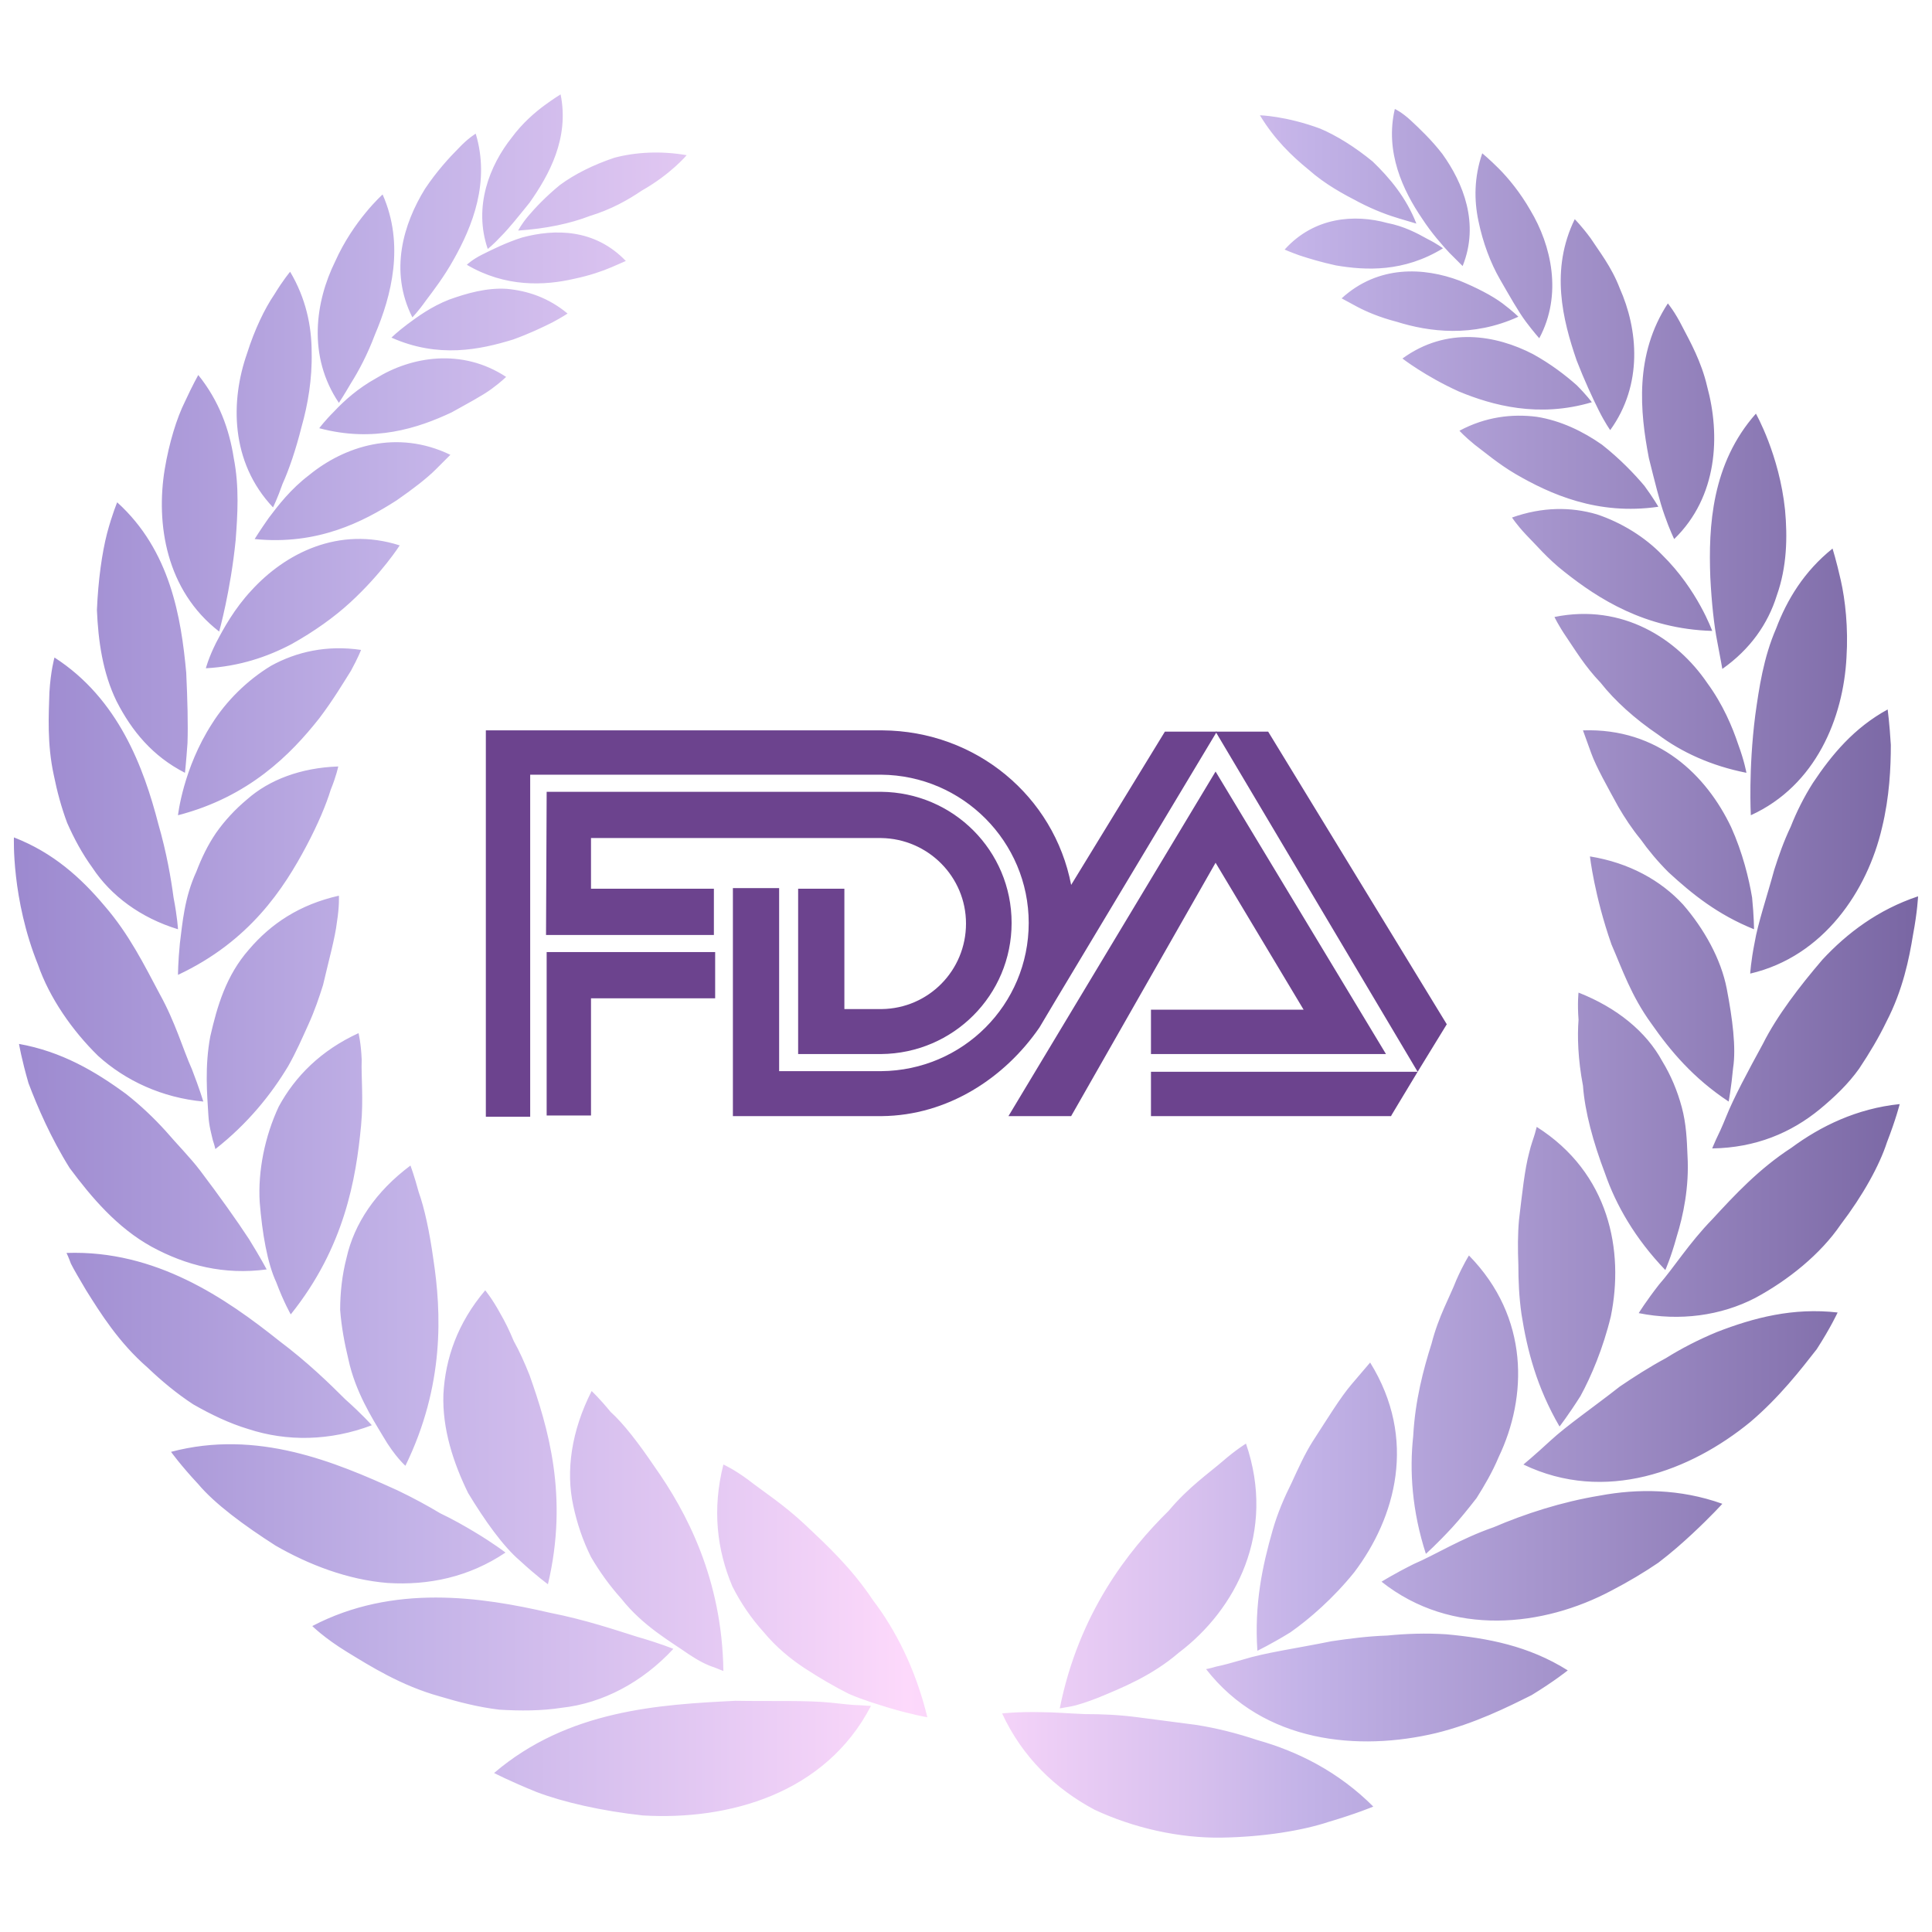
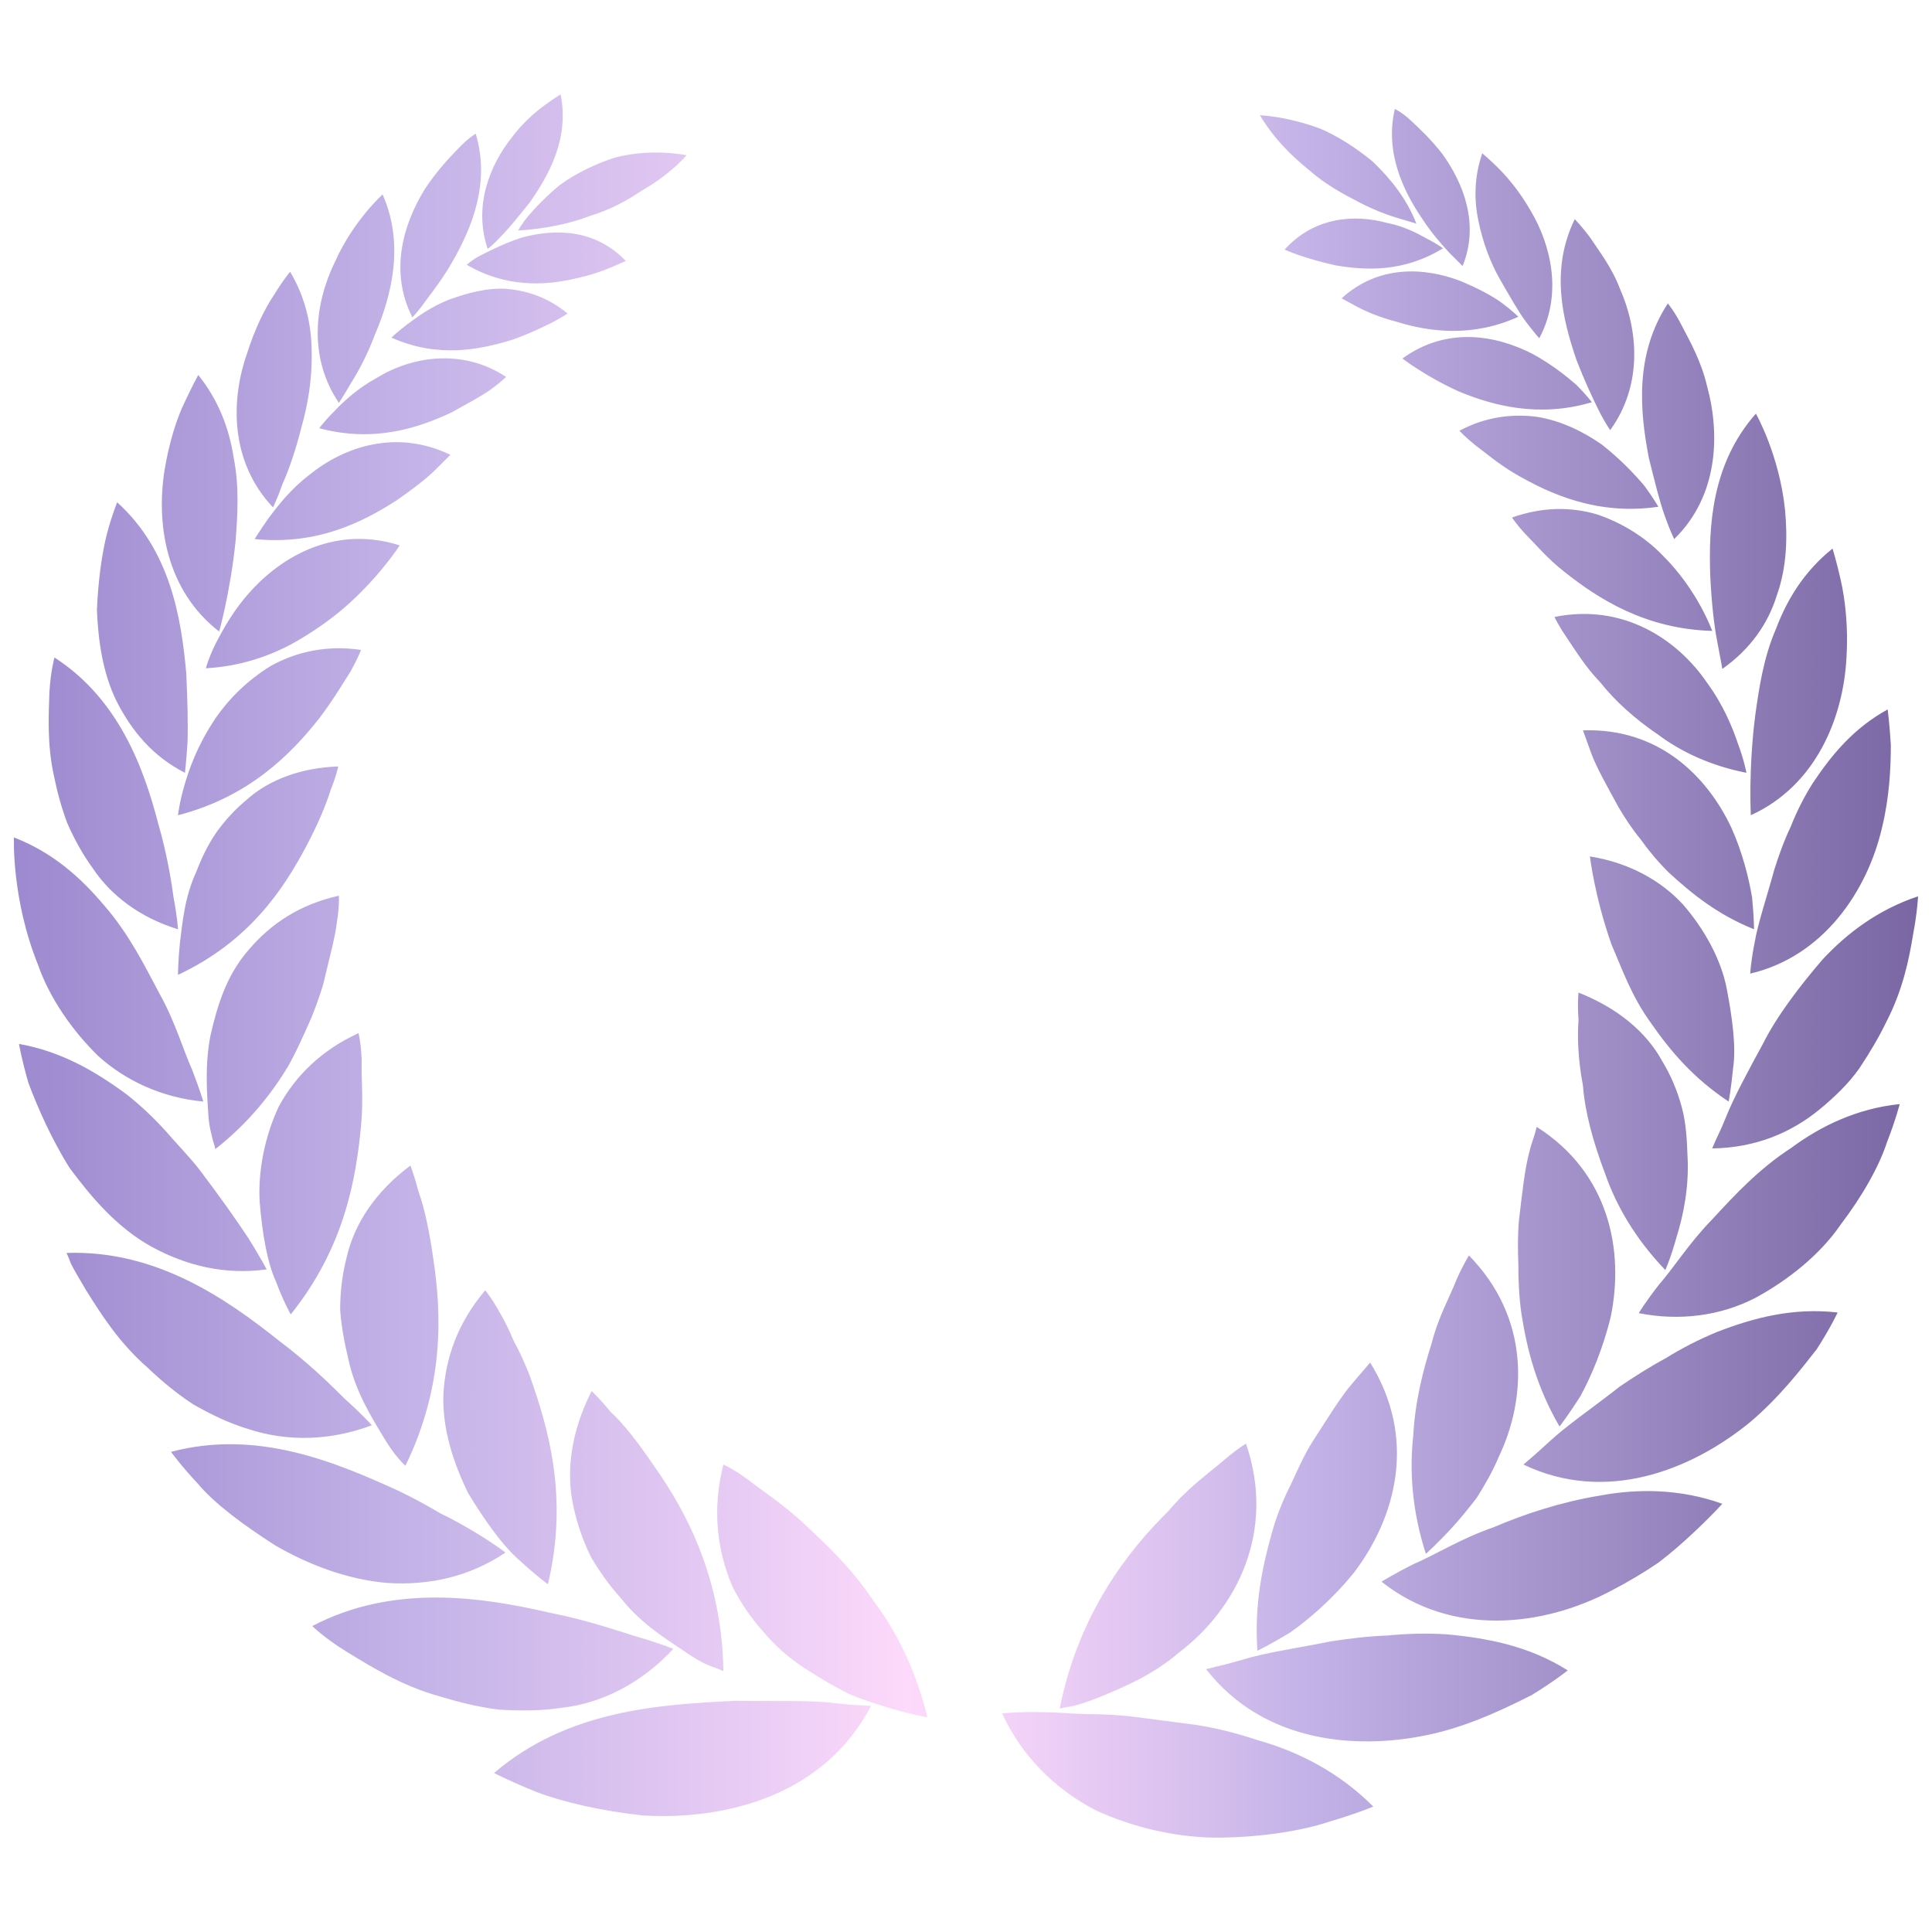
<svg xmlns="http://www.w3.org/2000/svg" version="1.0" id="圖層_1" x="0px" y="0px" viewBox="0 0 305 305" style="enable-background:new 0 0 305 305;" xml:space="preserve">
  <style type="text/css">
	.st0{fill-rule:evenodd;clip-rule:evenodd;fill:#6C438E;}
	.st1{fill:url(#SVGID_1_);}
	.st2{fill:url(#SVGID_00000038402085783288372100000006958675003839873979_);}
	.st3{fill:url(#SVGID_00000161600008779545000170000003405161040856229510_);}
	.st4{fill:#6C438E;}
</style>
  <g>
    <g>
-       <path class="st0" d="M93.6,157.6h19.3v-7.3H86.6l-0.3,0v25.8h7v-18.5L93.6,157.6L93.6,157.6z" />
-       <path class="st0" d="M86.3,125l52.7,0l0.1,0c11.4,0.1,20.6,9.3,20.6,20.7c0,11.4-9.2,20.6-20.6,20.7l-0.2,0l-12.9,0v-26.1h7.3v19    l0.6,0h5l0.3,0c7.4-0.1,13.3-6.1,13.3-13.5c0-7.4-6-13.4-13.4-13.5H93.5l-0.2,0v7.9l0,0.1l19.4,0l0,7.3l-26.4,0l-0.1,0L86.3,125    L86.3,125z M191.9,115.5l31.9,53.7l4.6-7.5l-28.2-46.2H191.9L191.9,115.5z M159.2,176.2l32.7-54.4l26.9,44.6h-37.1v-7h24.1    l-13.9-23.2l-22.8,40H159.2L159.2,176.2z" />
-       <path class="st0" d="M223.8,169.2l-42.1,0v7l37.9,0l0.1-0.2L223.8,169.2L223.8,169.2z M115.7,169l0-28.8h7.3V169l0,0.1h15.9l0.2,0    c12.9-0.1,23.3-10.5,23.3-23.4c0-12.8-10.4-23.3-23.3-23.4l-0.2,0l-55.2,0l0,54h-7l0-61l62.3,0h0.3c14.8,0.1,27.1,10.4,29.8,24.4    l14.8-24.2h8.2L166.6,158l-2.5,4.2c-5.5,8-14.5,13.9-24.9,14l-0.3,0h-23.2V169L115.7,169z" />
-     </g>
+       </g>
    <linearGradient id="SVGID_1_" gradientUnits="userSpaceOnUse" x1="2.193" y1="152.5" x2="302.807" y2="152.5">
      <stop offset="0" style="stop-color:#9C89CF" />
      <stop offset="0.204" style="stop-color:#C2B2E7" />
      <stop offset="0.365" style="stop-color:#E4C9F3" />
      <stop offset="0.469" style="stop-color:#FDD9FB" />
      <stop offset="0.524" style="stop-color:#F3D2F8" />
      <stop offset="0.62" style="stop-color:#D7C0EE" />
      <stop offset="0.681" style="stop-color:#C2B2E7" />
      <stop offset="0.725" style="stop-color:#B7A7DD" />
      <stop offset="1" style="stop-color:#7966A3" />
    </linearGradient>
    <path class="st1" d="M158.2,270.5c0,0,2.4-0.3,6.3-0.2c1.9,0,4.2,0.2,6.8,0.3c2.5,0,5.3,0.1,8.3,0.5c3,0.4,6.1,0.8,9.2,1.2   c3.2,0.5,6.4,1.3,9.7,2.4c6.4,1.8,12.8,5,18.3,10.5c0,0-2.6,1.1-7,2.4c-4.2,1.4-10.4,2.4-17,2.5c-6.6,0.1-13.8-1.5-20-4.4   C166.6,282.4,161.4,277.4,158.2,270.5z M167.3,269.7c0,0,0.6-0.1,1.7-0.3c1.1-0.2,2.6-0.7,4.4-1.4c3.6-1.5,8.4-3.4,12.7-7.1   c9-6.8,15.4-19,10.6-33c0,0-1.5,0.9-3.7,2.8c-2.2,1.9-5.4,4.1-8.5,7.8C178.1,244.8,170.3,254.7,167.3,269.7z M226.7,273.6   c6.1-1.5,11.3-4.1,15.1-6c3.6-2.2,5.7-3.9,5.7-3.9c-6.2-3.9-12.7-5.1-19.2-5.7c-3.2-0.2-6.3-0.1-9.3,0.2c-3.1,0.1-6.1,0.5-8.8,0.9   c-5.4,1.1-10.5,1.8-14,2.9c-1.7,0.5-3.2,0.9-4.2,1.1c-1,0.3-1.6,0.4-1.6,0.4C199.5,275.2,214.5,276.5,226.7,273.6z M198.5,260.6   c0,0,2.1-1,5.2-2.9c3-2.1,6.8-5.4,10.1-9.5c6.5-8.6,10-21,2.5-33.1c0,0-1.1,1.3-2.9,3.4c-1.8,2.1-3.8,5.4-6.2,9.1   c-1.2,1.9-2.2,4.1-3.3,6.5c-1.1,2.2-2.2,4.7-3,7.5C199.3,247.2,198,253.2,198.5,260.6z M254.4,251.1c2.7-1.4,5.2-2.9,7.4-4.4   c2.1-1.6,3.9-3.2,5.4-4.6c3-2.8,4.7-4.7,4.7-4.7c-6.7-2.4-13.4-2.4-19.3-1.3c-6.1,1-11.9,2.9-16.8,5c-5.2,1.8-9.3,4.4-12.6,5.8   c-3.2,1.6-5.1,2.8-5.1,2.8C229.2,258.5,243.7,256.8,254.4,251.1z M225.1,245.3c0,0,1.7-1.5,4.1-4.1c1.2-1.3,2.5-2.9,3.9-4.7   c1.2-1.9,2.5-4.1,3.5-6.5c4.5-9.4,4.9-22-4.7-31.8c0,0-0.9,1.4-2,3.9c-1,2.6-2.8,5.7-3.9,10c-1.3,4.1-2.6,9-2.9,14.6   C222.5,232.2,222.9,238.5,225.1,245.3z M276.3,224.5c4.6-3.9,8-8.3,10.5-11.5c2.2-3.4,3.3-5.8,3.3-5.8c-7-0.8-13.2,0.8-19.1,3.1   c-2.9,1.2-5.6,2.6-8,4.1c-2.6,1.4-5.1,3-7.3,4.5c-4.2,3.3-8.3,6.1-10.9,8.5c-2.6,2.4-4.3,3.8-4.3,3.8   C253.4,237.4,266.9,232.2,276.3,224.5z M246.2,225.2c0,0,1.4-1.8,3.3-4.8c1.7-3.1,3.6-7.6,4.8-12.6c2.1-10.3-0.2-22.6-11.7-29.9   c0,0-0.1,0.4-0.3,1.1c-0.2,0.7-0.6,1.7-0.9,3c-0.7,2.6-1.1,6.4-1.6,10.6c-0.2,2.2-0.2,4.5-0.1,7.1c0,2.4,0.1,5,0.5,7.8   C241.1,213.2,242.6,219,246.2,225.2z M277.1,204.9c5.2-2.8,10.3-6.9,13.5-11.6c3.5-4.6,6.1-9.3,7.3-13c1.4-3.6,2-6,2-6   c-6.8,0.7-12.5,3.5-17.1,6.9c-5.1,3.3-9,7.5-12.5,11.3c-3.7,3.8-6.1,7.7-8.4,10.3c-2.1,2.7-3.2,4.5-3.2,4.5   C265.2,208.6,271.7,207.7,277.1,204.9z M262.9,200.5c0,0,0.9-2,1.8-5.3c1-3.2,2-7.8,1.7-12.8c-0.1-2.5-0.2-5-0.9-7.6   c-0.7-2.6-1.7-5-3.1-7.3c-2.5-4.6-7.1-8.4-13.2-10.8c0,0-0.2,1.6,0,4.3c-0.2,2.6-0.1,6.2,0.7,10.4c0.3,4.1,1.6,8.9,3.5,13.9   C255.1,190.2,258.1,195.5,262.9,200.5z M287.3,175.1c2.3-1.9,4.5-4,6.2-6.4c1.6-2.4,3.1-4.9,4.3-7.4c2.6-5,3.6-10,4.2-13.7   c0.7-3.7,0.8-6.1,0.8-6.1c-6.3,2.1-11.2,5.8-15.1,10c-3.6,4.2-7.2,8.9-9.4,13.3c-2.4,4.4-4.6,8.5-5.8,11.5   c-0.6,1.5-1.2,2.8-1.6,3.6c-0.4,0.9-0.6,1.4-0.6,1.4C277.2,181.2,282.8,178.8,287.3,175.1z M272.9,173.9c0,0,0.4-2.1,0.7-5.3   c0.5-3.2-0.1-7.8-1-12.5c-0.9-4.7-3.6-9.5-6.9-13.3c-3.5-3.8-8.5-6.6-14.7-7.6c0,0,0.7,6.2,3.4,13.9c1.7,3.9,3.1,8.1,6.3,12.5   C263.7,165.9,267.3,170.2,272.9,173.9z M297.1,130.7c1.2-4.9,1.4-9.6,1.4-13.1c-0.2-3.4-0.5-5.6-0.5-5.6   c-5.3,2.9-8.8,7.1-11.8,11.6c-1.4,2.2-2.6,4.6-3.5,6.9c-1.1,2.3-1.9,4.6-2.6,6.8c-1.2,4.4-2.6,8.5-3.1,11.5c-0.6,3-0.7,4.9-0.7,4.9   C287.9,151,294.8,140.6,297.1,130.7z M276.9,146.7c0,0,0-2-0.3-5c-0.5-3-1.5-7.1-3.3-11.1c-3.9-8.2-11.5-15.7-23.4-15.3   c0,0,0.5,1.4,1.3,3.6c0.8,2.2,2.5,5.2,4.3,8.5c1,1.7,2.1,3.4,3.5,5.1c1.2,1.7,2.7,3.5,4.4,5.2C267.2,141.2,271.2,144.4,276.9,146.7   z M291.5,103.8c0.3-4.7-0.2-9.1-0.9-12.2c-0.7-3.1-1.3-5-1.3-5c-4.5,3.6-7.2,8.1-8.9,12.6c-2,4.6-2.7,9.4-3.3,13.7   c-1.1,8.6-0.7,15.8-0.7,15.8C286.7,124,291,113.3,291.5,103.8z M275.7,122c0,0-0.3-1.8-1.3-4.5c-0.9-2.7-2.4-6.3-4.9-9.7   c-4.7-6.9-13.3-12.6-24.1-10.4c0,0,0.6,1.3,1.9,3.2c1.3,1.9,2.9,4.6,5.4,7.2c2.2,2.8,5.4,5.7,9.1,8.2   C265.4,118.7,270.1,120.9,275.7,122z M280.5,94c1.6-4.5,1.7-9.2,1.3-13.5c-0.9-8.7-4.6-15.2-4.6-15.2c-7,7.9-7.5,17.8-7.2,25.8   c0.2,4,0.6,7.7,1.1,10.2c0.5,2.6,0.8,4.3,0.8,4.3C276.3,102.5,279.1,98.5,280.5,94z M270.3,99.6c0,0-2.3-6.5-7.9-12   c-2.7-2.8-6.4-5.1-10.3-6.4c-4.1-1.2-8.6-1.2-13.4,0.5c0,0,0.7,1.1,2.2,2.7c1.5,1.5,3.4,3.8,6.1,5.9   C252.3,94.5,259.7,99.3,270.3,99.6z M269.5,61c-0.9-3.9-2.7-7.1-3.9-9.4c-1.2-2.4-2.3-3.7-2.3-3.7c-5.3,8.1-4.4,17.1-3,24.4   c0.9,3.6,1.7,6.9,2.5,9.1c0.8,2.3,1.5,3.7,1.5,3.7C271.2,78.4,271.6,68.7,269.5,61z M261.8,80c0,0-0.8-1.4-2.2-3.3   c-1.6-1.9-3.9-4.3-6.7-6.5c-3-2.1-6.5-3.8-10.3-4.4c-3.9-0.5-8.1,0-12.2,2.2c0,0,0.8,0.9,2.4,2.2c1.6,1.2,3.7,3,6.4,4.6   C244.7,78,252.2,81.4,261.8,80z M255.7,45.5c-1.3-3.4-3.3-5.9-4.6-7.9c-1.4-1.9-2.5-3-2.5-3c-3.9,8-1.9,15.9,0.3,22.3   c1.2,3.1,2.5,5.9,3.5,7.9c1,2,1.8,3.1,1.8,3.1C259.4,60.7,258.6,52,255.7,45.5z M251.3,63.5c0,0-0.8-1.1-2.4-2.7   c-1.7-1.5-4-3.3-6.9-4.9c-5.8-3-13.6-4.4-20.6,0.7c0,0,3.6,2.8,8.9,5.2C235.6,64,242.9,66,251.3,63.5z M241.6,33.2   c-1.6-2.8-3.5-5.1-5-6.6c-1.5-1.5-2.6-2.4-2.6-2.4c-1.3,3.8-1.3,7.4-0.6,10.7c0.7,3.4,1.9,6.6,3.4,9.2c1.5,2.6,2.9,5.1,4.1,6.7   c1.2,1.6,2.1,2.6,2.1,2.6C246.7,46.5,244.9,38.7,241.6,33.2z M239.7,50c0,0-0.9-0.9-2.5-2.1c-1.6-1.2-4.1-2.5-6.8-3.6   c-5.6-2.1-12.8-2.5-18.6,2.8c0,0,0.9,0.5,2.4,1.3c1.5,0.8,3.6,1.7,6.3,2.4C225.6,52.4,232.5,53.3,239.7,50z M227.7,24.3   c-1.7-2.2-3.6-4-5-5.3c-1.4-1.3-2.5-1.8-2.5-1.8c-1.6,6.8,1.3,12.9,4.3,17.3c1.5,2.3,3.1,4.1,4.3,5.4c1.3,1.3,2.1,2.1,2.1,2.1   C233.6,35.3,231,28.9,227.7,24.3z M216.7,25.5c-2.8-2.3-5.7-4.1-8.3-5.2c-5.4-2-9.5-2.1-9.5-2.1c2.3,3.8,5,6.4,7.7,8.6   c2.6,2.3,5.4,3.8,7.9,5.1c2.5,1.3,4.7,2.1,6.4,2.6c1.7,0.5,2.7,0.8,2.7,0.8C222,31.2,219.4,28.1,216.7,25.5z M227.8,39.2   c0,0-0.9-0.7-2.5-1.5c-1.6-0.9-3.7-2-6.3-2.5c-5.1-1.4-11.5-1-16.2,4.2c0,0,0.9,0.4,2.3,0.9c1.5,0.5,3.5,1.1,5.8,1.6   C215.6,42.7,221.6,43,227.8,39.2z M137.8,252.6c-3.4-5.1-7.3-8.7-10.7-11.9c-3.4-3.2-6.7-5.3-9-7.1c-2.3-1.7-3.9-2.4-3.9-2.4   c-1.8,7.1-1,13.5,1.4,19.2c1.3,2.6,3,5.1,5,7.3c1.9,2.3,4.2,4.2,6.5,5.7c2.3,1.5,4.7,2.9,6.9,4c2.3,1,4.4,1.6,6.3,2.2   c3.7,1.1,6.1,1.5,6.1,1.5C144.5,263.3,141.3,257.2,137.8,252.6z M137.5,269.3c0,0-0.6,0-1.7-0.1c-1.1,0-2.7-0.2-4.6-0.4   c-3.8-0.4-9.2-0.2-15.1-0.3c-11.9,0.6-26.4,1.4-38.1,11.4c0,0,2.5,1.3,6.7,3c4.2,1.6,10.3,3,16.8,3.7   C115,287.4,130.3,283.2,137.5,269.3z M103.3,231.5c-2.5-3.7-4.9-6.8-6.9-8.6c-1.8-2.2-3-3.3-3-3.3c-3.2,6.3-4.1,12.6-2.9,18.1   c0.6,2.8,1.5,5.5,2.8,8.1c1.4,2.4,3,4.6,4.8,6.6c3.4,4.3,7.7,6.7,10.7,8.8c1.5,1,2.9,1.7,3.9,2c1,0.4,1.5,0.6,1.5,0.6   C114,249.3,108.4,238.7,103.3,231.5z M106.3,260.3c0,0-2.2-0.9-5.7-1.9c-3.5-1.1-8.2-2.7-13.8-3.8c-10.8-2.5-24.7-4.6-37.5,2.1   c0,0,1.9,1.9,5.5,4.1c3.6,2.2,8.5,5.3,14.6,7c3,0.9,6.1,1.7,9.4,2.1c3.3,0.2,6.7,0.2,9.9-0.3C95.1,268.9,101.4,265.6,106.3,260.3z    M83.6,217.1c-0.8-2-1.6-3.8-2.5-5.4c-0.7-1.7-1.4-3.1-2.1-4.3c-1.3-2.4-2.4-3.7-2.4-3.7c-4.4,5.2-6.3,10.8-6.6,16.4   c-0.2,5.5,1.6,10.9,3.9,15.6c2.6,4.3,5.5,8.4,8.2,10.7c2.6,2.4,4.4,3.7,4.4,3.7C89.8,236.2,86.5,225.3,83.6,217.1z M79.8,245.1   c0,0-1.8-1.4-4.8-3.2c-1.5-0.9-3.4-2-5.5-3c-2-1.2-4.2-2.4-6.7-3.6c-9.9-4.5-22.2-9.7-35.8-6.1c0,0,1.5,2.1,4.3,5.1   c2.6,3.1,7.2,6.5,12.2,9.7c5.2,3,11.4,5.4,17.7,5.9C67.6,250.3,74,249,79.8,245.1z M68.4,198.7c-0.6-4.3-1.4-8-2.3-10.5   c-0.7-2.6-1.3-4.2-1.3-4.2c-5.5,4.1-8.9,9.2-10.1,14.6c-0.7,2.7-1,5.5-1,8.2c0.2,2.7,0.7,5.3,1.3,7.8c1.1,5.1,3.7,9.2,5.5,12.2   c1.8,3.1,3.5,4.6,3.5,4.6C70.2,218.7,69.7,207.2,68.4,198.7z M58.7,225c0,0-1.5-1.7-4.2-4.1c-2.5-2.5-6-5.9-10.4-9.2   c-8.4-6.7-19.5-14.4-33.6-13.9c0,0,0.3,0.6,0.7,1.7c0.5,1,1.4,2.5,2.4,4.2c2.2,3.5,5.1,8.2,9.7,12.2c2.2,2.1,4.6,4.1,7.2,5.8   c2.8,1.6,5.7,3,8.7,3.9C45.3,227.6,52.1,227.5,58.7,225z M57,177.7c0.4-4.2,0-7.7,0.1-10.4c-0.1-2.6-0.5-4.2-0.5-4.2   c-5.9,2.7-10,6.8-12.6,11.6c-2.2,4.7-3.3,10.2-3,15.1c0.4,4.9,1.2,9.6,2.6,12.6c1.2,3.2,2.3,5.1,2.3,5.1   C54.4,196.9,56.2,186.1,57,177.7z M42.1,200.4c0,0-1-1.9-2.8-4.8c-1.9-2.9-4.6-6.7-7.7-10.8c-1.6-2.1-3.6-4.1-5.4-6.2   c-1.9-2.1-4-4.1-6.3-5.9C15,169.1,9.7,166,3,164.8c0,0,0.4,2.4,1.5,6.2c1.4,3.7,3.5,8.6,6.5,13.4c3.5,4.7,7.5,9.4,12.9,12.4   C29.4,199.8,35.4,201.3,42.1,200.4z M45.5,168.3c1.3-2.3,2.2-4.4,3.2-6.6c1-2.2,1.7-4.3,2.3-6.2c0.9-3.9,1.9-7.4,2.2-10   c0.4-2.5,0.3-4.1,0.3-4.1c-6.2,1.4-10.7,4.4-14.2,8.5c-3.6,4.1-5,8.9-6.1,13.7c-0.9,4.8-0.5,9.2-0.3,12.5c0.1,1.7,0.5,3,0.7,3.9   c0.3,0.9,0.4,1.4,0.4,1.4C39.1,177.4,42.8,172.8,45.5,168.3z M32.1,173.9c0,0-0.6-2-1.8-5.1c-1.4-3.1-2.6-7.4-5.1-11.9   c-2.4-4.5-4.8-9.4-8.7-13.9c-3.7-4.4-8.1-8.4-14.3-10.8c0,0-0.4,9.7,3.8,20.1c1.8,5.2,5.4,10.4,9.5,14.4   C19.8,170.6,25.6,173.3,32.1,173.9z M48.4,133.5c1.8-3.4,3.1-6.5,3.8-8.8c0.9-2.2,1.2-3.7,1.2-3.7c-5.9,0.2-10.9,2.1-14.4,5.2   c-1.8,1.5-3.5,3.3-4.9,5.3c-1.3,1.9-2.3,4-3.1,6.1c-1.9,4.1-2.2,8.2-2.6,11.3c-0.3,3-0.3,5-0.3,5C39.4,148.6,44.8,140.3,48.4,133.5   z M28.1,146.7c0,0-0.1-1.9-0.7-5c-0.4-3-1.1-7.1-2.4-11.6c-2.3-8.9-6.3-19.8-16.4-26.3c0,0-0.6,2.1-0.8,5.5   c-0.1,3.4-0.4,8.1,0.7,13.1c0.5,2.5,1.2,5.1,2.1,7.5c1.1,2.5,2.4,4.9,4,7.1C17.5,141.4,22.2,144.9,28.1,146.7z M50.4,113.4   c2.2-2.9,3.8-5.6,5-7.5c1.1-2,1.6-3.3,1.6-3.3c-5.4-0.8-10.2,0.3-14.2,2.5c-3.8,2.3-7.1,5.6-9.3,9.1c-4.6,7.1-5.4,14.5-5.4,14.5   C39.3,125.8,45.9,119.1,50.4,113.4z M29.2,122c0,0,0.2-1.8,0.4-4.7c0.1-2.9,0-6.8-0.2-11.1c-0.8-8.7-2.5-19.3-10.9-26.9   c0,0-0.8,1.9-1.6,4.9c-0.8,3.1-1.4,7.4-1.6,12.1c0.2,4.8,0.9,9.9,3.1,14.4C20.8,115.4,24.1,119.4,29.2,122z M46,101.7   c3.6-2,6.8-4.3,9.3-6.6c5-4.6,7.8-9,7.8-9c-9.7-3.1-18.1,1.3-23.4,7.1c-2.7,2.9-4.4,6-5.6,8.3c-1.2,2.4-1.6,4-1.6,4   C37.8,105.2,42.2,103.7,46,101.7z M34.6,99.7c0,0,1.8-6.4,2.6-14.4c0.3-4,0.6-8.4-0.3-13c-0.7-4.5-2.3-9-5.6-13.1   c0,0-0.9,1.6-2.1,4.2c-1.3,2.6-2.5,6.5-3.2,10.7C24.6,82.7,26.2,93.2,34.6,99.7z M62.6,79c2.6-1.8,4.8-3.5,6.2-4.9   c1.4-1.4,2.3-2.3,2.3-2.3c-8.5-4.1-16.8-1.3-22.3,3.2c-2.9,2.2-4.9,4.8-6.4,6.8c-1.4,2-2.2,3.3-2.2,3.3   C50.1,86.1,57.3,82.4,62.6,79z M43.1,80.1c0,0,0.7-1.4,1.5-3.7c1-2.2,2.1-5.4,3-9c1-3.5,1.7-7.6,1.6-11.8c0-4.1-0.9-8.5-3.4-12.7   c0,0-1.1,1.3-2.5,3.6c-1.5,2.2-3.1,5.5-4.3,9.3C36.4,63.2,36.3,72.9,43.1,80.1z M71.3,65.1c2.5-1.4,4.8-2.6,6.3-3.7   c1.5-1.1,2.3-1.9,2.3-1.9c-7-4.6-15-3.2-20.5,0.2c-2.9,1.6-5.1,3.6-6.6,5.2c-1.6,1.6-2.4,2.7-2.4,2.7C59,69.9,66,67.6,71.3,65.1z    M53.5,63.6c0,0,0.8-1.2,1.9-3.1c1.2-1.9,2.6-4.5,3.8-7.7c2.6-6.1,4.7-14.2,1.2-22.1c0,0-4.6,4.1-7.5,10.6   C49.8,47.6,48.5,56.2,53.5,63.6z M81,53.6c2.5-0.9,4.6-1.9,6.2-2.7c1.5-0.8,2.4-1.4,2.4-1.4c-3-2.5-6.3-3.6-9.6-3.9   c-3.2-0.2-6.3,0.7-9.1,1.7c-2.8,1.1-5,2.7-6.6,3.9c-1.6,1.2-2.5,2.1-2.5,2.1C69.2,56.6,75.8,55.2,81,53.6z M65.1,50.1   c0,0,0.9-0.9,2.1-2.6c1.2-1.6,2.9-3.8,4.4-6.5c3-5.3,5.8-12.3,3.5-19.9c0,0-1.2,0.7-2.7,2.3c-1.5,1.5-3.5,3.7-5.3,6.4   C63.7,35.3,61.4,42.8,65.1,50.1z M90.7,44c2.4-0.5,4.4-1.2,5.8-1.8c1.4-0.6,2.3-1,2.3-1c-4.9-5.1-11.2-5.1-16.4-3.7   c-2.5,0.8-4.7,1.9-6.3,2.7c-1.6,0.8-2.4,1.6-2.4,1.6C79.8,45.4,86,45.1,90.7,44z M93.1,34.1c3.3-1,6-2.5,8.2-4   c4.6-2.6,7.1-5.6,7.1-5.6c-4-0.7-8-0.5-11.4,0.4c-3.3,1.1-6.3,2.6-8.6,4.3c-2.2,1.8-3.9,3.6-5,4.9c-1.1,1.3-1.6,2.3-1.6,2.3   C86.2,36.1,90,35.3,93.1,34.1z M77,39.3c0,0,0.9-0.7,2.1-2c1.3-1.3,2.8-3.2,4.5-5.3c3.1-4.4,6.3-10.2,4.9-17.1c0,0-1,0.6-2.5,1.7   c-1.5,1.1-3.5,2.8-5.2,5.1C77.3,26.1,74.7,32.6,77,39.3z" />
  </g>
</svg>